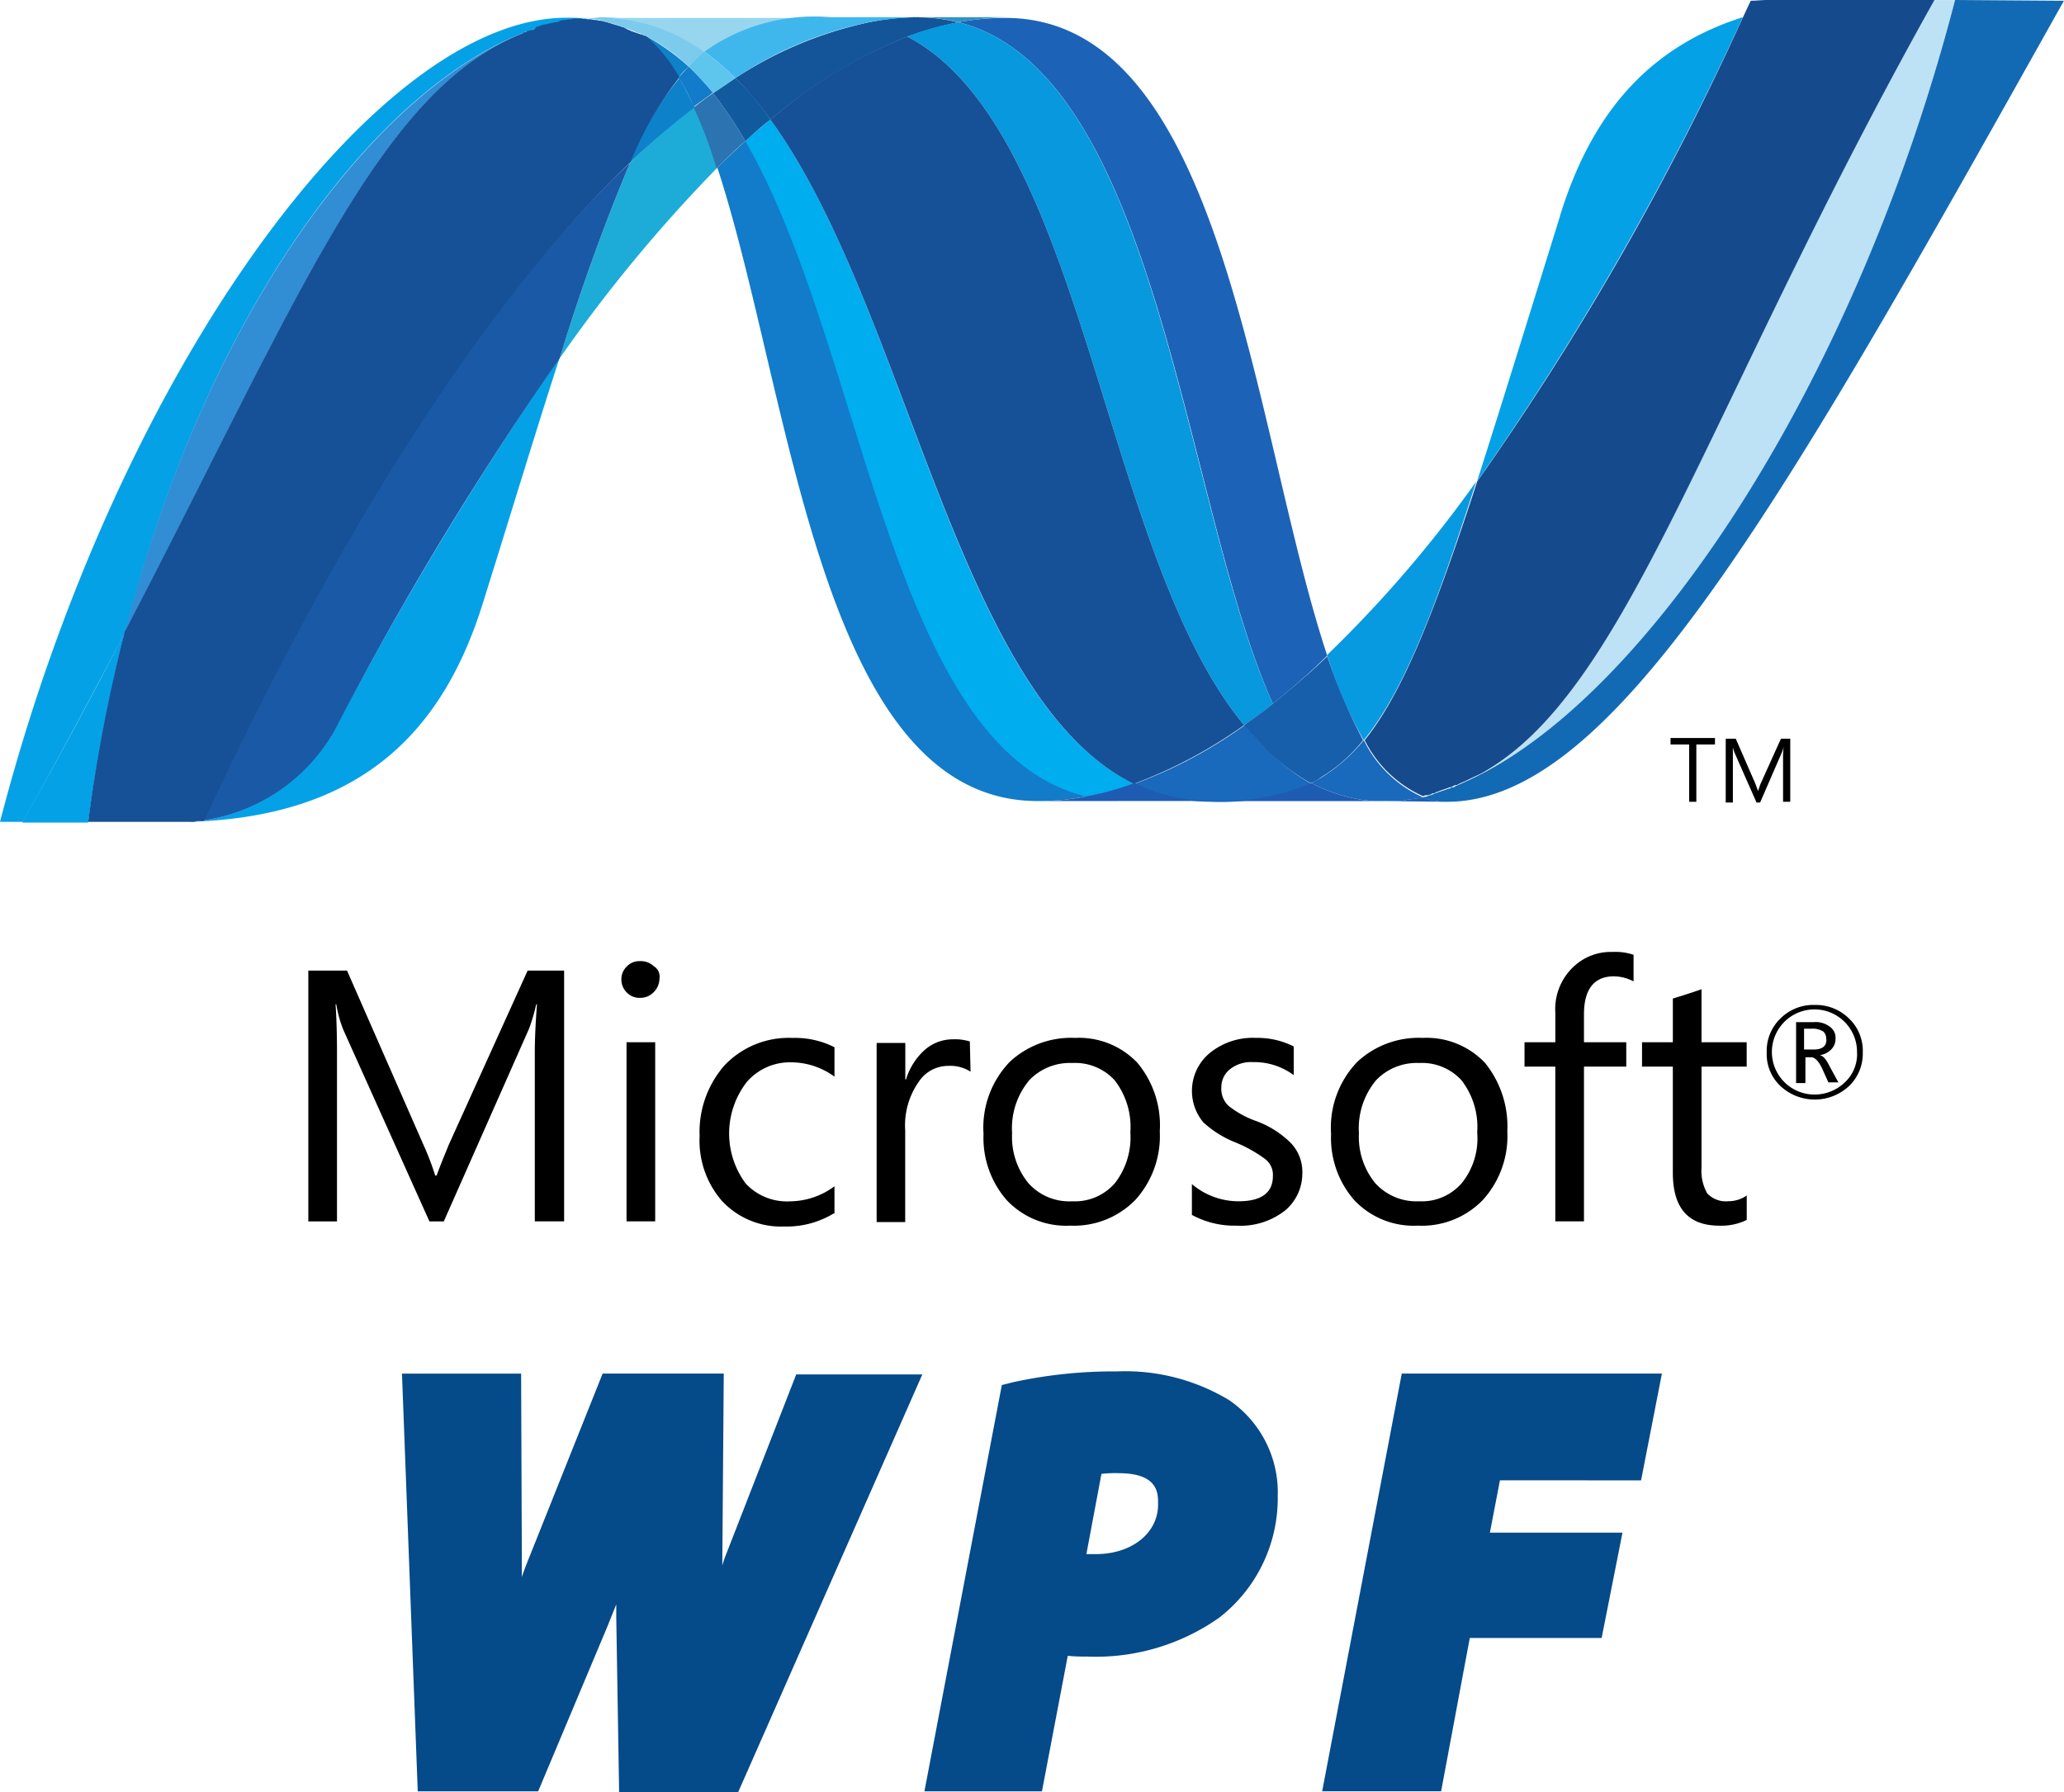
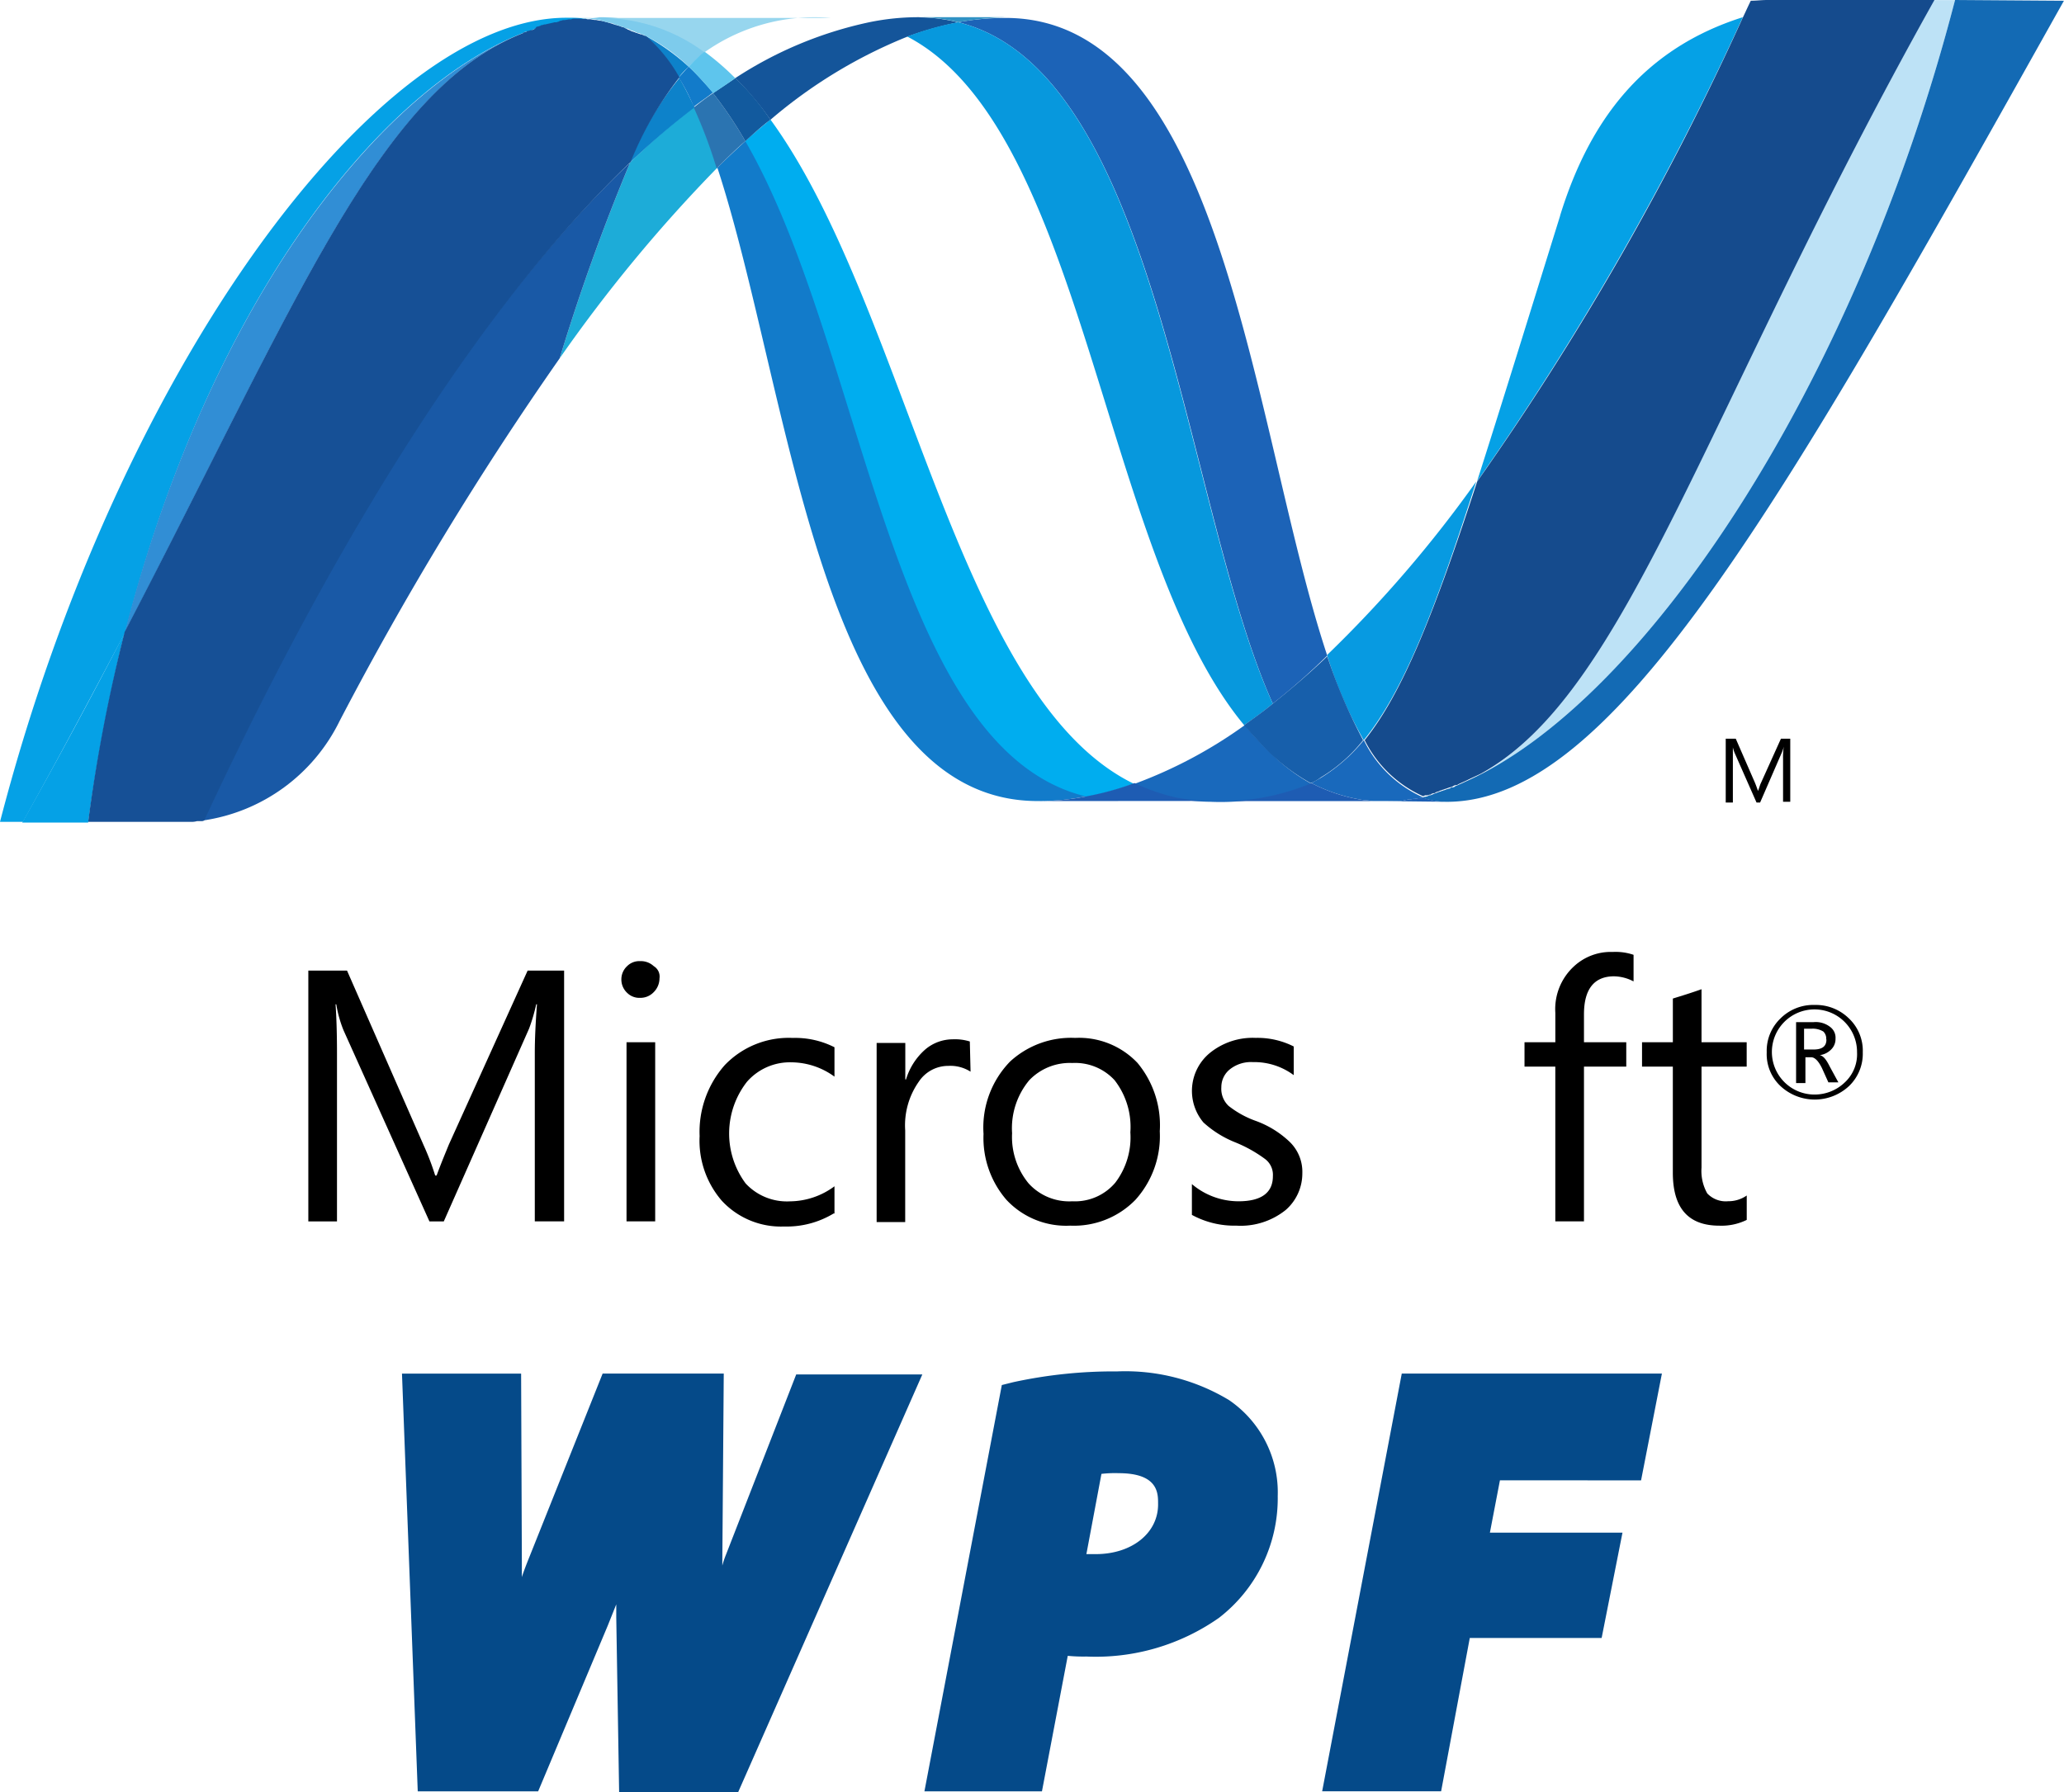
<svg xmlns="http://www.w3.org/2000/svg" width="79.206" height="68.782" viewBox="0 0 79.206 68.782">
  <defs>
    <linearGradient id="linear-gradient" x1="-3.908" y1="2.512" x2="-3.908" y2="2.494" gradientUnits="objectBoundingBox">
      <stop offset="0" stop-color="#0994dc" />
      <stop offset="0.35" stop-color="#66cef5" />
      <stop offset="0.846" stop-color="#127bca" />
      <stop offset="1" stop-color="#127bca" />
    </linearGradient>
    <linearGradient id="linear-gradient-2" x1="-3.802" y1="2.482" x2="-3.802" y2="2.464" gradientUnits="objectBoundingBox">
      <stop offset="0" stop-color="#0e76bc" />
      <stop offset="0.36" stop-color="#36aee8" />
      <stop offset="0.846" stop-color="#00adef" />
      <stop offset="1" stop-color="#00adef" />
    </linearGradient>
    <linearGradient id="linear-gradient-3" x1="-4.574" y1="2.584" x2="-4.574" y2="2.597" gradientUnits="objectBoundingBox">
      <stop offset="0" stop-color="#1c63b7" />
      <stop offset="0.5" stop-color="#33bdf2" />
      <stop offset="1" stop-color="#33bdf2" stop-opacity="0.42" />
    </linearGradient>
    <linearGradient id="linear-gradient-4" x1="-4.48" y1="2.529" x2="-4.48" y2="2.512" gradientUnits="objectBoundingBox">
      <stop offset="0" stop-color="#166ab8" />
      <stop offset="0.4" stop-color="#36aee8" />
      <stop offset="0.846" stop-color="#0798dd" />
      <stop offset="1" stop-color="#0798dd" />
    </linearGradient>
    <linearGradient id="linear-gradient-5" x1="-3.177" y1="2.36" x2="-3.177" y2="2.344" gradientUnits="objectBoundingBox">
      <stop offset="0" stop-color="#124379" />
      <stop offset="0.39" stop-color="#1487cb" />
      <stop offset="0.78" stop-color="#165197" />
      <stop offset="1" stop-color="#165197" />
    </linearGradient>
    <linearGradient id="linear-gradient-6" x1="-8.061" y1="6.71" x2="-8.009" y2="6.71" gradientUnits="objectBoundingBox">
      <stop offset="0" stop-color="#33bdf2" stop-opacity="0.698" />
      <stop offset="1" stop-color="#1dacd8" />
    </linearGradient>
    <linearGradient id="linear-gradient-7" x1="-3.363" y1="2.234" x2="-3.363" y2="2.243" gradientUnits="objectBoundingBox">
      <stop offset="0" stop-color="#136ab4" />
      <stop offset="0.6" stop-color="#59caf5" stop-opacity="0.549" />
      <stop offset="1" stop-color="#59caf5" stop-opacity="0.235" />
    </linearGradient>
    <linearGradient id="linear-gradient-8" x1="-1.27" y1="2.21" x2="-1.256" y2="2.21" gradientUnits="objectBoundingBox">
      <stop offset="0" stop-color="#05a1e6" stop-opacity="0.247" />
      <stop offset="1" stop-color="#05a1e6" />
    </linearGradient>
    <linearGradient id="linear-gradient-9" x1="-2.153" y1="2.927" x2="-2.153" y2="2.945" gradientUnits="objectBoundingBox">
      <stop offset="0" stop-color="#318ed5" />
      <stop offset="1" stop-color="#38a7e4" />
    </linearGradient>
    <linearGradient id="linear-gradient-10" x1="-2.486" y1="3.086" x2="-2.486" y2="3.116" gradientUnits="objectBoundingBox">
      <stop offset="0" stop-color="#05a1e6" />
      <stop offset="1" stop-color="#05a1e6" stop-opacity="0.549" />
    </linearGradient>
    <linearGradient id="linear-gradient-11" x1="-2.199" y1="2.474" x2="-2.199" y2="2.487" gradientUnits="objectBoundingBox">
      <stop offset="0" stop-color="#1959a6" />
      <stop offset="0.5" stop-color="#05a1e6" />
      <stop offset="0.918" stop-color="#7ec5ea" />
      <stop offset="1" stop-color="#7ec5ea" />
    </linearGradient>
    <linearGradient id="linear-gradient-12" x1="-1.397" y1="2.206" x2="-1.4" y2="2.215" gradientUnits="objectBoundingBox">
      <stop offset="0" stop-color="#165096" />
      <stop offset="1" stop-color="#0d82ca" />
    </linearGradient>
    <linearGradient id="linear-gradient-13" x1="-8.266" y1="3.823" x2="-8.266" y2="3.837" gradientUnits="objectBoundingBox">
      <stop offset="0" stop-color="#05a1e6" />
      <stop offset="0.874" stop-color="#0495d6" />
      <stop offset="1" stop-color="#0495d6" />
    </linearGradient>
    <linearGradient id="linear-gradient-14" x1="-4.49" y1="2.301" x2="-4.496" y2="2.29" gradientUnits="objectBoundingBox">
      <stop offset="0" stop-color="#38a7e4" stop-opacity="0.329" />
      <stop offset="0.961" stop-color="#0e88d3" />
      <stop offset="1" stop-color="#0e88d3" />
    </linearGradient>
    <linearGradient id="linear-gradient-15" x1="-3.687" y1="2.259" x2="-3.687" y2="2.249" gradientUnits="objectBoundingBox">
      <stop offset="0" stop-color="#168cd4" />
      <stop offset="0.5" stop-color="#1c87cc" />
      <stop offset="1" stop-color="#154b8d" />
    </linearGradient>
    <linearGradient id="linear-gradient-16" x1="-4.904" y1="50.848" x2="-4.883" y2="51.376" gradientUnits="objectBoundingBox">
      <stop offset="0" stop-color="#97d6ee" />
      <stop offset="0.703" stop-color="#55c1ea" />
      <stop offset="1" stop-color="#55c1ea" />
    </linearGradient>
    <linearGradient id="linear-gradient-17" x1="-6.631" y1="29.243" x2="-6.605" y2="29.096" gradientUnits="objectBoundingBox">
      <stop offset="0" stop-color="#7accec" />
      <stop offset="1" stop-color="#3fb7ed" />
    </linearGradient>
    <linearGradient id="linear-gradient-18" x1="-4.879" y1="2.746" x2="-4.879" y2="2.731" gradientUnits="objectBoundingBox">
      <stop offset="0" stop-color="#1da7e7" />
      <stop offset="1" stop-color="#37abe7" stop-opacity="0" />
    </linearGradient>
  </defs>
  <g id="wpf" transform="translate(-0.11)">
    <g id="Group_2640" data-name="Group 2640" transform="translate(0.11)">
      <g id="Group_2638" data-name="Group 2638" transform="translate(11.832 36.539)">
        <path id="Path_15061" data-name="Path 15061" d="M222.183,24.92a.376.376,0,0,0-.11-.3.777.777,0,0,0-.44-.11h-.3v.8h.358c.358,0,.5-.138.5-.385Zm.468,1.65h-.385l-.248-.55q-.206-.413-.413-.413h-.22v.99h-.358V24.26h.66a.9.9,0,0,1,.66.193.513.513,0,0,1,.193.44.56.56,0,0,1-.165.413.747.747,0,0,1-.44.22h0c.138.028.248.165.385.44l.33.605Zm.715-1.155a1.634,1.634,0,1,0-1.623,1.623,1.669,1.669,0,0,0,1.155-.468,1.476,1.476,0,0,0,.468-1.155Zm.22,0a1.721,1.721,0,0,1-.523,1.293,1.929,1.929,0,0,1-2.64,0,1.68,1.68,0,0,1-.523-1.293,1.721,1.721,0,0,1,.523-1.293,1.782,1.782,0,0,1,1.32-.523,1.807,1.807,0,0,1,1.293.5,1.706,1.706,0,0,1,.55,1.32Z" transform="translate(-163.934 -21.565)" />
        <path id="Path_15062" data-name="Path 15062" d="M26.218,28.426H25.091V21.963c0-.523.028-1.128.083-1.87h-.028a7.036,7.036,0,0,1-.275.935l-3.273,7.4h-.55l-3.3-7.343a4.618,4.618,0,0,1-.275-.99h-.028c.028.385.055,1.018.055,1.87v6.463H16.4V18.8h1.485l2.943,6.71a9.917,9.917,0,0,1,.44,1.155h.055c.193-.523.358-.908.468-1.183L24.816,18.8h1.4v9.626Z" transform="translate(-16.4 -18.085)" />
        <path id="Path_15063" data-name="Path 15063" d="M61.393,27.483h-1.1V20.608h1.1v6.875Zm.165-9.323a.751.751,0,0,1-.22.523.7.7,0,0,1-.523.22.663.663,0,0,1-.5-.193.7.7,0,0,1-.22-.523.689.689,0,0,1,.22-.5.663.663,0,0,1,.5-.193.726.726,0,0,1,.523.193.465.465,0,0,1,.22.468Z" transform="translate(-48.082 -17.142)" />
        <path id="Path_15064" data-name="Path 15064" d="M76.143,34.938a3.482,3.482,0,0,1-1.9.5,3.092,3.092,0,0,1-2.393-.99A3.52,3.52,0,0,1,71,31.968a3.871,3.871,0,0,1,.963-2.723A3.4,3.4,0,0,1,74.575,28.2a3.326,3.326,0,0,1,1.6.358v1.128a2.829,2.829,0,0,0-1.65-.55,2.189,2.189,0,0,0-1.705.743,3.22,3.22,0,0,0-.055,3.905,2.16,2.16,0,0,0,1.705.688,2.9,2.9,0,0,0,1.705-.578v1.045Z" transform="translate(-55.984 -24.9)" />
        <path id="Path_15065" data-name="Path 15065" d="M99.3,29.638a1.437,1.437,0,0,0-.853-.22,1.352,1.352,0,0,0-1.128.605,2.911,2.911,0,0,0-.523,1.87v3.52H95.7V28.538h1.1v1.4h.028a2.48,2.48,0,0,1,.743-1.155,1.634,1.634,0,0,1,1.045-.385,1.919,1.919,0,0,1,.66.083l.028,1.155Z" transform="translate(-73.891 -25.045)" />
        <path id="Path_15066" data-name="Path 15066" d="M116.238,31.83a2.922,2.922,0,0,0-.605-2.008,2.055,2.055,0,0,0-1.623-.66,2.155,2.155,0,0,0-1.65.66,2.877,2.877,0,0,0-.66,2.035,2.8,2.8,0,0,0,.633,1.925,2.1,2.1,0,0,0,1.678.688,2.025,2.025,0,0,0,1.65-.715,2.874,2.874,0,0,0,.578-1.925m1.128-.055a3.648,3.648,0,0,1-.935,2.64,3.293,3.293,0,0,1-2.5.99,3.131,3.131,0,0,1-2.448-.99,3.63,3.63,0,0,1-.88-2.53,3.635,3.635,0,0,1,1.018-2.778,3.455,3.455,0,0,1,2.5-.908,3.086,3.086,0,0,1,2.393.963,3.74,3.74,0,0,1,.853,2.613" transform="translate(-84.693 -24.9)" />
        <path id="Path_15067" data-name="Path 15067" d="M143.935,33.4a1.861,1.861,0,0,1-.633,1.4,2.761,2.761,0,0,1-1.9.605,3.4,3.4,0,0,1-1.705-.413V33.81a2.768,2.768,0,0,0,1.788.66c.88,0,1.32-.33,1.32-.963a.761.761,0,0,0-.3-.66,5.206,5.206,0,0,0-1.128-.633,4.011,4.011,0,0,1-1.238-.77,1.886,1.886,0,0,1,.248-2.668,2.61,2.61,0,0,1,1.76-.578,3.08,3.08,0,0,1,1.458.33v1.1a2.539,2.539,0,0,0-1.568-.5,1.3,1.3,0,0,0-.88.275.872.872,0,0,0-.33.688.9.9,0,0,0,.275.715,3.661,3.661,0,0,0,1.045.578,3.717,3.717,0,0,1,1.265.77,1.6,1.6,0,0,1,.523,1.238" transform="translate(-105.79 -24.9)" />
-         <path id="Path_15068" data-name="Path 15068" d="M164.71,31.83a2.922,2.922,0,0,0-.605-2.008,2.055,2.055,0,0,0-1.623-.66,2.155,2.155,0,0,0-1.65.66,2.877,2.877,0,0,0-.66,2.035,2.8,2.8,0,0,0,.633,1.925,2.14,2.14,0,0,0,1.678.688,2.025,2.025,0,0,0,1.65-.715,2.736,2.736,0,0,0,.578-1.925m1.155-.055a3.648,3.648,0,0,1-.935,2.64,3.252,3.252,0,0,1-2.5.99,3.131,3.131,0,0,1-2.448-.99,3.63,3.63,0,0,1-.88-2.53,3.635,3.635,0,0,1,1.018-2.778,3.455,3.455,0,0,1,2.5-.908,3.086,3.086,0,0,1,2.393.963,3.875,3.875,0,0,1,.853,2.613" transform="translate(-119.855 -24.9)" />
        <path id="Path_15069" data-name="Path 15069" d="M190.28,17.328a1.652,1.652,0,0,0-.743-.193c-.77,0-1.155.5-1.155,1.458v1.073h1.623V20.6h-1.623v5.94h-1.1V20.6H186.1v-.935h1.183V18.538A2.227,2.227,0,0,1,188,16.75a2.077,2.077,0,0,1,1.485-.55,2.14,2.14,0,0,1,.8.11v1.018Z" transform="translate(-139.429 -16.2)" />
        <path id="Path_15070" data-name="Path 15070" d="M206.515,30.256a2.188,2.188,0,0,1-1.045.22c-1.21,0-1.788-.688-1.788-2.035V24.37H202.5v-.935h1.183V21.758c.358-.11.715-.22,1.1-.358v2.035h1.733v.935h-1.733v3.878a1.752,1.752,0,0,0,.22.99.976.976,0,0,0,.8.3,1.226,1.226,0,0,0,.715-.22v.935Z" transform="translate(-151.319 -19.97)" />
      </g>
      <g id="Group_2639" data-name="Group 2639">
        <path id="Path_15071" data-name="Path 15071" d="M99.4,20.645c2.86,8.746,3.933,24.312,12.293,24.312h0a9.328,9.328,0,0,0,1.925-.193h0C106.028,43,105.12,27.576,100.5,19.6h0c-.385.358-.743.688-1.1,1.045" transform="translate(-71.871 -14.21)" fill="url(#linear-gradient)" />
        <path id="Path_15072" data-name="Path 15072" d="M103.3,17.525c4.62,7.976,5.528,23.377,13.118,25.164h0a10.836,10.836,0,0,0,1.788-.5h0c-6.82-3.328-8.691-18.289-13.943-25.494h0c-.3.248-.633.523-.963.825" transform="translate(-74.698 -12.107)" fill="url(#linear-gradient-2)" />
        <path id="Path_15073" data-name="Path 15073" d="M108.968,2.4a9.328,9.328,0,0,0-1.925.193A15.108,15.108,0,0,0,101.9,4.738a11.133,11.133,0,0,1,1.348,1.6,18.936,18.936,0,0,1,5.253-3.19,12.973,12.973,0,0,1,1.953-.55,6.454,6.454,0,0,0-1.485-.193" transform="translate(-73.683 -1.74)" fill="#14559a" />
        <path id="Path_15074" data-name="Path 15074" d="M145.073,28.819a25.094,25.094,0,0,0,2.09-1.843C144.276,18.286,143.231,2.5,134.815,2.5A10.128,10.128,0,0,0,133,2.665c7.673,1.9,8.663,18.564,12.073,26.154" transform="translate(-96.23 -1.812)" fill="url(#linear-gradient-3)" />
        <path id="Path_15075" data-name="Path 15075" d="M129.085,2.593A6.454,6.454,0,0,0,127.6,2.4h3.3a13.551,13.551,0,0,0-1.815.193" transform="translate(-92.315 -1.74)" fill="#3092c4" />
        <path id="Path_15076" data-name="Path 15076" d="M162.77,102.218a11.086,11.086,0,0,1-.935-1.018,17.622,17.622,0,0,1-4.235,2.255,7.562,7.562,0,0,0,1.568.55,7.221,7.221,0,0,0,1.348.138,9.065,9.065,0,0,0,3.878-.688,7.051,7.051,0,0,1-1.623-1.238" transform="translate(-114.065 -73.368)" fill="#1969bc" />
        <path id="Path_15077" data-name="Path 15077" d="M125.9,3.65c6.848,3.575,7.453,19.829,12.926,26.429h0c.358-.248.743-.523,1.1-.825h0C136.488,21.664,135.526,5,127.853,3.1h0a11,11,0,0,0-1.953.55" transform="translate(-91.083 -2.247)" fill="url(#linear-gradient-4)" />
-         <path id="Path_15078" data-name="Path 15078" d="M106.8,8.29c5.253,7.205,7.15,22.167,13.943,25.494h0a18.149,18.149,0,0,0,4.235-2.255h0c-5.473-6.6-6.078-22.854-12.926-26.429h0A18.3,18.3,0,0,0,106.8,8.29" transform="translate(-77.235 -3.697)" fill="url(#linear-gradient-5)" />
        <path id="Path_15079" data-name="Path 15079" d="M80.1,17.045a78.938,78.938,0,0,0-2.7,7.508,57.467,57.467,0,0,1,6.05-7.316c-.275-.853-.578-1.623-.88-2.338A25.075,25.075,0,0,0,80.1,17.045" transform="translate(-55.921 -10.802)" fill="url(#linear-gradient-6)" />
        <path id="Path_15080" data-name="Path 15080" d="M96.843,13c-.248.165-.5.358-.743.55a18.963,18.963,0,0,1,.88,2.338c.358-.358.715-.715,1.1-1.045A15.362,15.362,0,0,0,96.843,13" transform="translate(-69.478 -9.425)" fill="#2b74b1" />
        <path id="Path_15081" data-name="Path 15081" d="M99.653,10.9c-.275.193-.578.385-.853.578a15.364,15.364,0,0,1,1.238,1.843c.33-.3.633-.578.963-.825a9.6,9.6,0,0,0-1.348-1.6" transform="translate(-71.436 -7.902)" fill="#125a9e" />
        <path id="Path_15082" data-name="Path 15082" d="M218.161,0c-3.878,14.961-11.991,26.979-18.784,30h0c-.11.055-.248.11-.358.165-.027,0-.027,0-.055.028a.165.165,0,0,1-.11.028c-.028,0-.028,0-.055.028-.055.028-.11.028-.165.055-.028,0-.055.028-.083.028s-.055.028-.083.028-.055.028-.083.028-.055.028-.083.028c-.055.028-.082.028-.137.055-.027,0-.027,0-.055.028-.028,0-.055.028-.11.028-.027,0-.055,0-.055.028-.027,0-.083.028-.11.028-.055,0-.083.028-.138.028a2.833,2.833,0,0,0,.963.165c6.435,0,12.926-11.551,23.679-30.747L218.161,0Z" transform="translate(-143.136)" fill="url(#linear-gradient-7)" />
        <path id="Path_15083" data-name="Path 15083" d="M19.376,3.077h0L19.4,3.05c.028,0,.083-.028.11-.028h.055c.028,0,.083-.028.11-.028h0a.977.977,0,0,1,.248-.11h.028c.028,0,.083-.028.11-.028s.028,0,.055-.028c.028,0,.083-.028.11-.028h.028c.11-.028.248-.055.358-.083h.055c.028,0,.055-.028.11-.028.028,0,.028,0,.055-.028a.208.208,0,0,0,.11-.028h0a.606.606,0,0,1,.22-.028h.055a.208.208,0,0,0,.11-.028h.055a.1.1,0,0,0,.083-.028h.055c.083,0,.165-.028.22-.028a5.523,5.523,0,0,0-.688-.028C13.793,2.472,3.81,15.948-.7,33.357H.18C1.61,30.8,2.9,28.352,4.113,26.069,7.248,13.748,13.683,5.305,19.376,3.077" transform="translate(0.7 -1.812)" fill="url(#linear-gradient-8)" />
        <path id="Path_15084" data-name="Path 15084" d="M87.2,14.145a28.216,28.216,0,0,1,2.475-2.118c-.193-.413-.385-.8-.578-1.128a12.016,12.016,0,0,0-1.9,3.245" transform="translate(-63.026 -7.902)" fill="#0d82ca" />
        <path id="Path_15085" data-name="Path 15085" d="M89.083,4.855a5.946,5.946,0,0,1,1.293,1.6,2.738,2.738,0,0,1,.385-.413A8.492,8.492,0,0,0,89,4.8c.028.028.055.028.083.055h0" transform="translate(-64.331 -3.48)" fill="#0d82ca" />
        <path id="Path_15086" data-name="Path 15086" d="M16.7,27.619C23.328,14.858,26.463,6.8,31.991,4.6h0C26.3,6.855,19.863,15.271,16.7,27.619" transform="translate(-11.915 -3.335)" fill="url(#linear-gradient-9)" />
        <path id="Path_15087" data-name="Path 15087" d="M94.385,9.3c-.138.138-.248.275-.385.413a7.239,7.239,0,0,1,.578,1.128c.248-.193.5-.358.743-.55-.3-.33-.605-.688-.935-.99" transform="translate(-67.956 -6.742)" fill="#127bca" />
-         <path id="Path_15088" data-name="Path 15088" d="M26.25,67.666h0a.165.165,0,0,0-.11.027h-.165a.761.761,0,0,0-.248.028H25.7c6.683-.193,9.763-3.548,11.276-8.416,1.155-3.685,2.09-6.793,2.943-9.406a136.262,136.262,0,0,0-8.443,13.916,6.959,6.959,0,0,1-5.225,3.85" transform="translate(-18.439 -36.177)" fill="url(#linear-gradient-10)" />
        <path id="Path_15089" data-name="Path 15089" d="M27.7,47.947h0a6.94,6.94,0,0,0,5.225-3.823h0a126.115,126.115,0,0,1,8.443-13.916h0a78.938,78.938,0,0,1,2.7-7.508h0C38.453,28.008,32.87,36.836,27.7,47.947" transform="translate(-19.889 -16.457)" fill="url(#linear-gradient-11)" />
        <path id="Path_15090" data-name="Path 15090" d="M6.333,88.3C5.15,90.583,3.858,93,2.4,95.588H4.93a68.518,68.518,0,0,1,1.4-7.288" transform="translate(-1.547 -64.016)" fill="#05a1e6" />
        <path id="Path_15091" data-name="Path 15091" d="M30.439,2.6h-.193a.208.208,0,0,0-.11.028h-.055c-.083,0-.138.028-.22.028h-.028c-.028,0-.083.028-.11.028h0c-.028,0-.028,0-.055.028h0c-.028,0-.083.028-.11.028H29.5c-.11.028-.248.055-.358.083h-.028c-.028,0-.083.028-.11.028h0c-.028,0-.028,0-.055.028h0c-.028,0-.083.028-.11.028h-.028a.28.28,0,0,1-.22.138h0c-.028,0-.083.028-.11.028h0c-.028,0-.028,0-.055.028h0c-.028,0-.083.028-.11.028h0a.027.027,0,0,0-.028.028h0C22.766,5.323,19.631,13.408,13,26.142h0a62.257,62.257,0,0,0-1.4,7.288h3.933a.761.761,0,0,0,.248-.028h.165a.165.165,0,0,0,.11-.028h0C21.226,22.264,26.836,13.436,32.419,8.1h0a13.3,13.3,0,0,1,1.87-3.245h0A5.946,5.946,0,0,0,33,3.26h-.028c-.028,0-.055-.028-.083-.028h0a.1.1,0,0,0-.083-.028h0c-.028,0-.055-.028-.083-.028h0c-.028,0-.055-.028-.083-.028h0c-.028,0-.055-.028-.083-.028h0c-.055-.028-.11-.028-.138-.055h0a.1.1,0,0,1-.055-.028h0a.209.209,0,0,1-.11-.055h0c-.028,0-.028,0-.055-.028h0c-.055-.028-.11-.028-.165-.055h0c-.055-.028-.11-.028-.165-.055h-.028c-.055-.028-.11-.028-.138-.055h-.028a3.111,3.111,0,0,0-.413-.11h-.028c-.055,0-.11-.028-.165-.028h-.028c-.055,0-.138-.028-.193-.028h-.028a.206.206,0,0,1-.138-.028h0a.748.748,0,0,1-.248,0" transform="translate(-8.217 -1.885)" fill="url(#linear-gradient-12)" />
        <path id="Path_15092" data-name="Path 15092" d="M208.59,10.018c-1.265,4.07-2.31,7.453-3.19,10.2h0A111.627,111.627,0,0,0,215.6,2.4h0c-3.823,1.21-5.885,3.96-7.013,7.618" transform="translate(-148.719 -1.74)" fill="url(#linear-gradient-13)" />
        <path id="Path_15093" data-name="Path 15093" d="M204.323,29.757c-.165.083-.358.165-.523.248,6.793-3.025,14.906-15.044,18.784-30h-.8c-8.911,15.924-11.771,26.594-17.464,29.757" transform="translate(-147.559)" fill="url(#linear-gradient-14)" />
        <path id="Path_15094" data-name="Path 15094" d="M185.9,77.128c1.485-1.815,2.7-4.868,4.318-9.928a47.46,47.46,0,0,1-5.72,6.655v.028a16.4,16.4,0,0,0,1.4,3.245" transform="translate(-133.566 -48.719)" fill="#079ae1" />
        <path id="Path_15095" data-name="Path 15095" d="M184.308,103.3a6.528,6.528,0,0,1-1.623,1.43c-.137.082-.248.137-.385.22a6.476,6.476,0,0,0,2.063.66h0c.11,0,.22.027.33.027h1.018a.248.248,0,0,0,.138-.027h.027c.055,0,.083-.028.138-.028h.055c.055,0,.11-.027.165-.027h.028c.11-.028.22-.028.33-.055a4.608,4.608,0,0,1-2.283-2.2" transform="translate(-131.972 -74.891)" fill="#1969bc" />
        <path id="Path_15096" data-name="Path 15096" d="M144.1,109.988a9.328,9.328,0,0,0,1.925-.193,10.836,10.836,0,0,0,1.788-.5,7.563,7.563,0,0,0,1.568.55,7.221,7.221,0,0,0,1.348.138Z" transform="translate(-104.277 -79.24)" fill="#1e5cb3" />
        <path id="Path_15097" data-name="Path 15097" d="M168.2,109.988a9.066,9.066,0,0,0,3.878-.688,6.476,6.476,0,0,0,2.063.66h0c.11,0,.22.028.33.028H168.2Z" transform="translate(-121.749 -79.24)" fill="#1e5cb3" />
        <path id="Path_15098" data-name="Path 15098" d="M192.4,111.438h.605a.248.248,0,0,0,.137-.027h.028c.055,0,.083-.028.138-.028h.055c.055,0,.11-.027.165-.027h.027c.11-.028.22-.028.33-.055h0a2.833,2.833,0,0,0,.963.165l-2.448-.028Z" transform="translate(-139.294 -80.69)" fill="#1d60b5" />
        <path id="Path_15099" data-name="Path 15099" d="M176.09,91.6h0c-.688.66-1.4,1.265-2.09,1.815-.358.3-.715.55-1.1.825.3.358.633.715.935,1.018a7.553,7.553,0,0,0,1.623,1.21,1.754,1.754,0,0,0,.385-.22,6.078,6.078,0,0,0,1.623-1.43A21.3,21.3,0,0,1,176.09,91.6" transform="translate(-125.157 -66.408)" fill="#175fab" />
        <path id="Path_15100" data-name="Path 15100" d="M209.089,0h-3.933c-.22,0-.413.028-.633.028h0c-.11.22-.193.413-.3.633h0a109.238,109.238,0,0,1-10.2,17.821h0c-1.65,5.06-2.86,8.113-4.318,9.928h0a4.6,4.6,0,0,0,2.228,2.145h0a.1.1,0,0,0,.083-.028h.083c.028,0,.083-.028.11-.028h0c.028,0,.055,0,.055-.028h0c.027,0,.055-.028.11-.028h0c.027,0,.027,0,.055-.028h0c.055-.028.11-.028.138-.055h0c.027,0,.055-.028.083-.028h0c.027,0,.055-.028.082-.028h0c.028,0,.055-.028.083-.028h0c.028,0,.055-.028.083-.028h0c.055-.028.11-.028.165-.055h0c.027,0,.027-.028.055-.028h0a.165.165,0,0,1,.11-.028h0a.085.085,0,0,0,.055-.028h0c.11-.055.248-.11.358-.165h0c.165-.083.358-.165.523-.248h0c5.638-3.108,8.5-13.778,17.409-29.7h-2.475Z" transform="translate(-137.336)" fill="url(#linear-gradient-15)" />
        <path id="Path_15101" data-name="Path 15101" d="M80.9,2.455h.165c.055,0,.138.028.193.028h.027c.055,0,.11.028.165.028h.028a2.822,2.822,0,0,0,.385.11h.028a.21.21,0,0,1,.138.055h.027c.055.028.11.028.165.055h0c.055.028.11.028.165.055.027,0,.027.028.055.028.083.028.138.028.165.055.027,0,.027.028.055.028.055.028.11.028.138.055.027,0,.055.028.082.028a.1.1,0,0,0,.083.028c.028,0,.055.028.083.028a.1.1,0,0,0,.083.028A6.825,6.825,0,0,1,84.888,4.3a6.3,6.3,0,0,1,.633-.578A6.9,6.9,0,0,0,81.478,2.4a4.527,4.527,0,0,1-.578.055" transform="translate(-58.458 -1.74)" fill="#7dcbec" />
        <path id="Path_15102" data-name="Path 15102" d="M95.4,7.778A11.087,11.087,0,0,1,96.335,8.8c.3-.193.578-.385.853-.578A10.094,10.094,0,0,0,96.005,7.2a6,6,0,0,0-.605.578" transform="translate(-68.971 -5.22)" fill="#5ec5ed" />
        <path id="Path_15103" data-name="Path 15103" d="M79.088,2.5a3.686,3.686,0,0,1,.55-.028A6.655,6.655,0,0,1,83.68,3.79a7.288,7.288,0,0,1,4.84-1.32H78.4a2.824,2.824,0,0,1,.688.028" transform="translate(-56.646 -1.782)" fill="url(#linear-gradient-16)" />
-         <path id="Path_15104" data-name="Path 15104" d="M102.44,2.4A7.288,7.288,0,0,0,97.6,3.72a10.094,10.094,0,0,1,1.183,1.018,14.374,14.374,0,0,1,5.143-2.145,11.419,11.419,0,0,1,1.925-.193Z" transform="translate(-70.566 -1.74)" fill="url(#linear-gradient-17)" />
        <path id="Path_15105" data-name="Path 15105" d="M190.293,18.654c.908-2.778,1.925-6.133,3.19-10.2,1.155-3.685,3.19-6.435,7.013-7.618.11-.193.193-.413.3-.633-6.215.358-9.131,3.52-10.588,8.223-2.558,8.2-4.125,13.5-5.61,16.886a51.046,51.046,0,0,0,5.693-6.655" transform="translate(-133.639 -0.145)" fill="url(#linear-gradient-18)" />
-         <path id="Path_15106" data-name="Path 15106" d="M234.105,103.248h-.715v2.2h-.275v-2.2H232.4V103h1.705v.248Z" transform="translate(-168.293 -74.673)" />
        <path id="Path_15107" data-name="Path 15107" d="M242.575,105.52H242.3v-1.65a2.829,2.829,0,0,1,.027-.468h0a1.279,1.279,0,0,1-.083.248l-.825,1.9h-.137l-.825-1.87a1.279,1.279,0,0,1-.083-.248h0v2.118H240.1V103.1h.385l.743,1.705c.055.138.083.22.11.3h0c.055-.138.082-.248.11-.3l.77-1.705h.358v2.42Z" transform="translate(-173.875 -74.746)" />
      </g>
    </g>
    <g id="Group_2642" data-name="Group 2642" transform="translate(15.536 52.639)">
      <g id="Group_2641" data-name="Group 2641">
        <path id="Path_15108" data-name="Path 15108" d="M68.631,198.658a3.419,3.419,0,0,0-.138.413v-.137l.055-7.233H63.9L61.1,198.713c-.11.275-.22.55-.3.8v-.605l-.028-7.205H56.2l.605,16.034h4.62l2.668-6.353.33-.825v.5l.11,6.71H69.1l7.068-16.034h-4.84Z" transform="translate(-56.2 -191.618)" fill="#054a89" />
        <path id="Path_15109" data-name="Path 15109" d="M140.788,192.5a7.7,7.7,0,0,0-4.29-1.1,18.137,18.137,0,0,0-3.988.413l-.44.11-2.97,15.594h4.51l.99-5.2a6.221,6.221,0,0,0,.715.027,8.224,8.224,0,0,0,5.088-1.485,5.8,5.8,0,0,0,2.255-4.675A4.287,4.287,0,0,0,140.788,192.5Zm-5.115,5.913h-.358l.578-3.08a4.476,4.476,0,0,1,.66-.027c1.513,0,1.513.77,1.513,1.155C138.093,197.588,137.076,198.413,135.673,198.413Z" transform="translate(-109.051 -191.4)" fill="#054a89" />
        <path id="Path_15110" data-name="Path 15110" d="M196.838,195.8l.8-4.1h-9.983L184.6,207.734h4.565l1.1-5.885h5.06l.8-4.043h-5.088l.385-2.008Z" transform="translate(-149.288 -191.618)" fill="#054a89" />
      </g>
    </g>
  </g>
</svg>